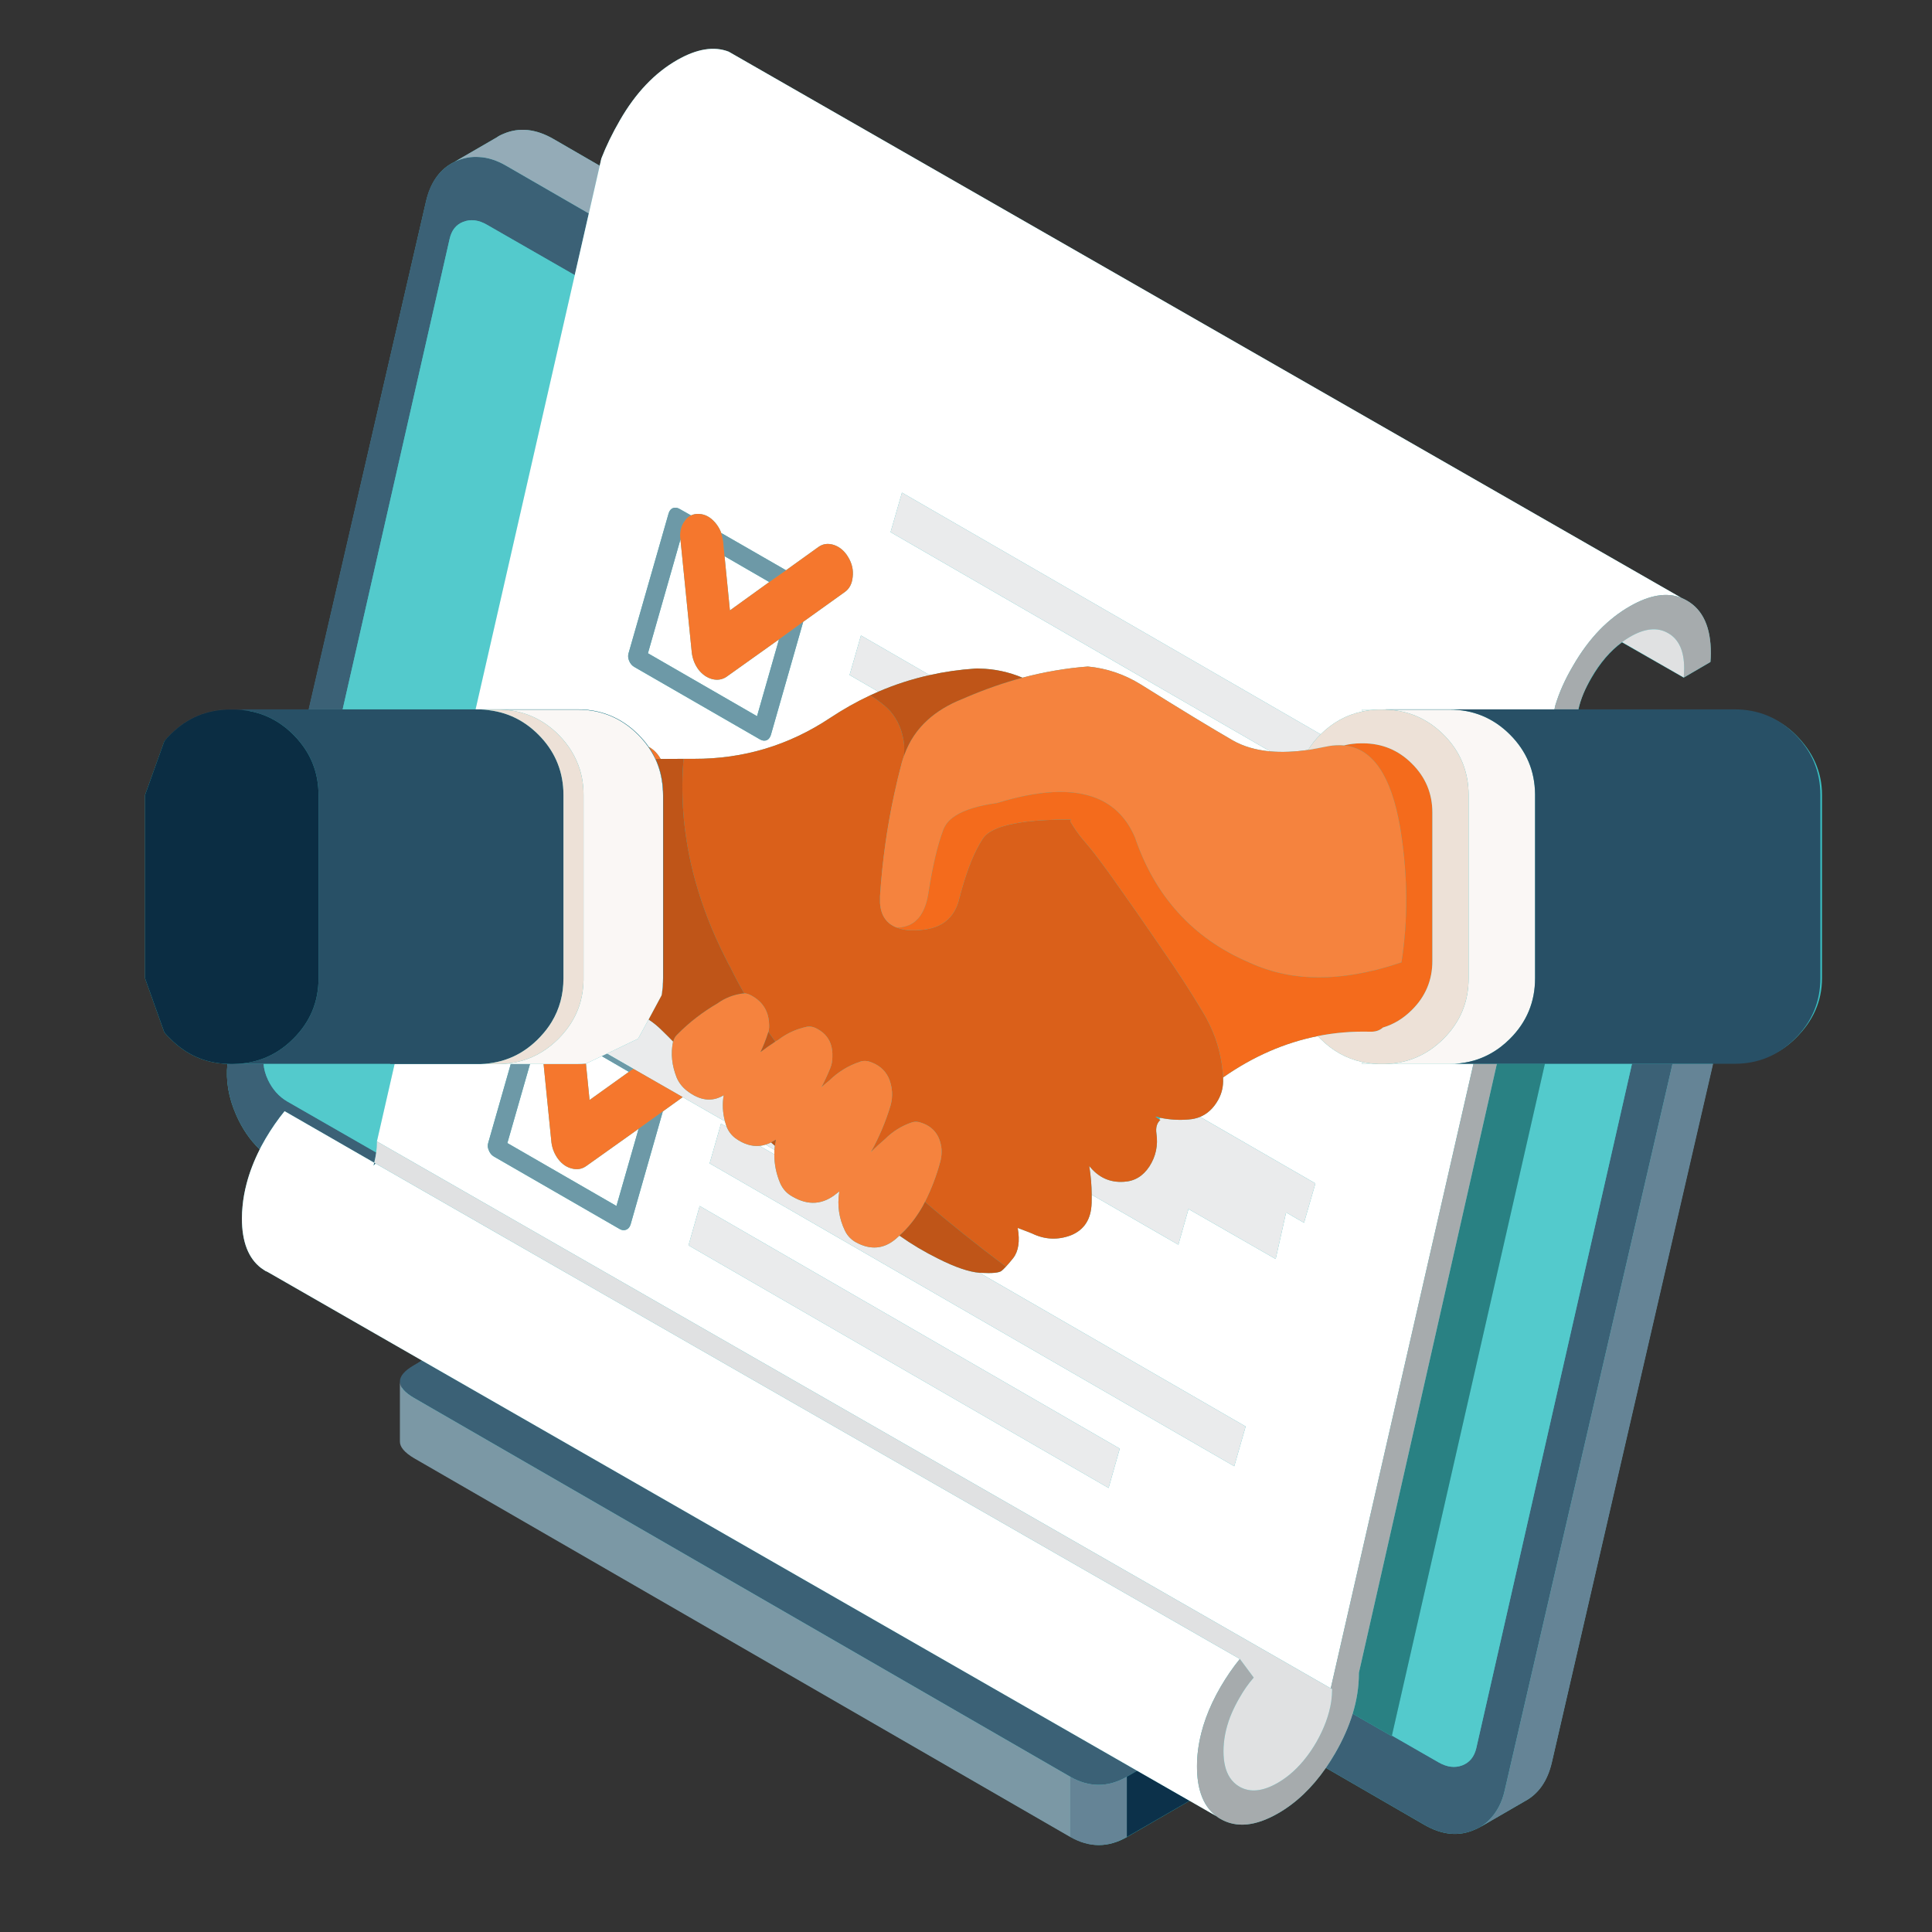
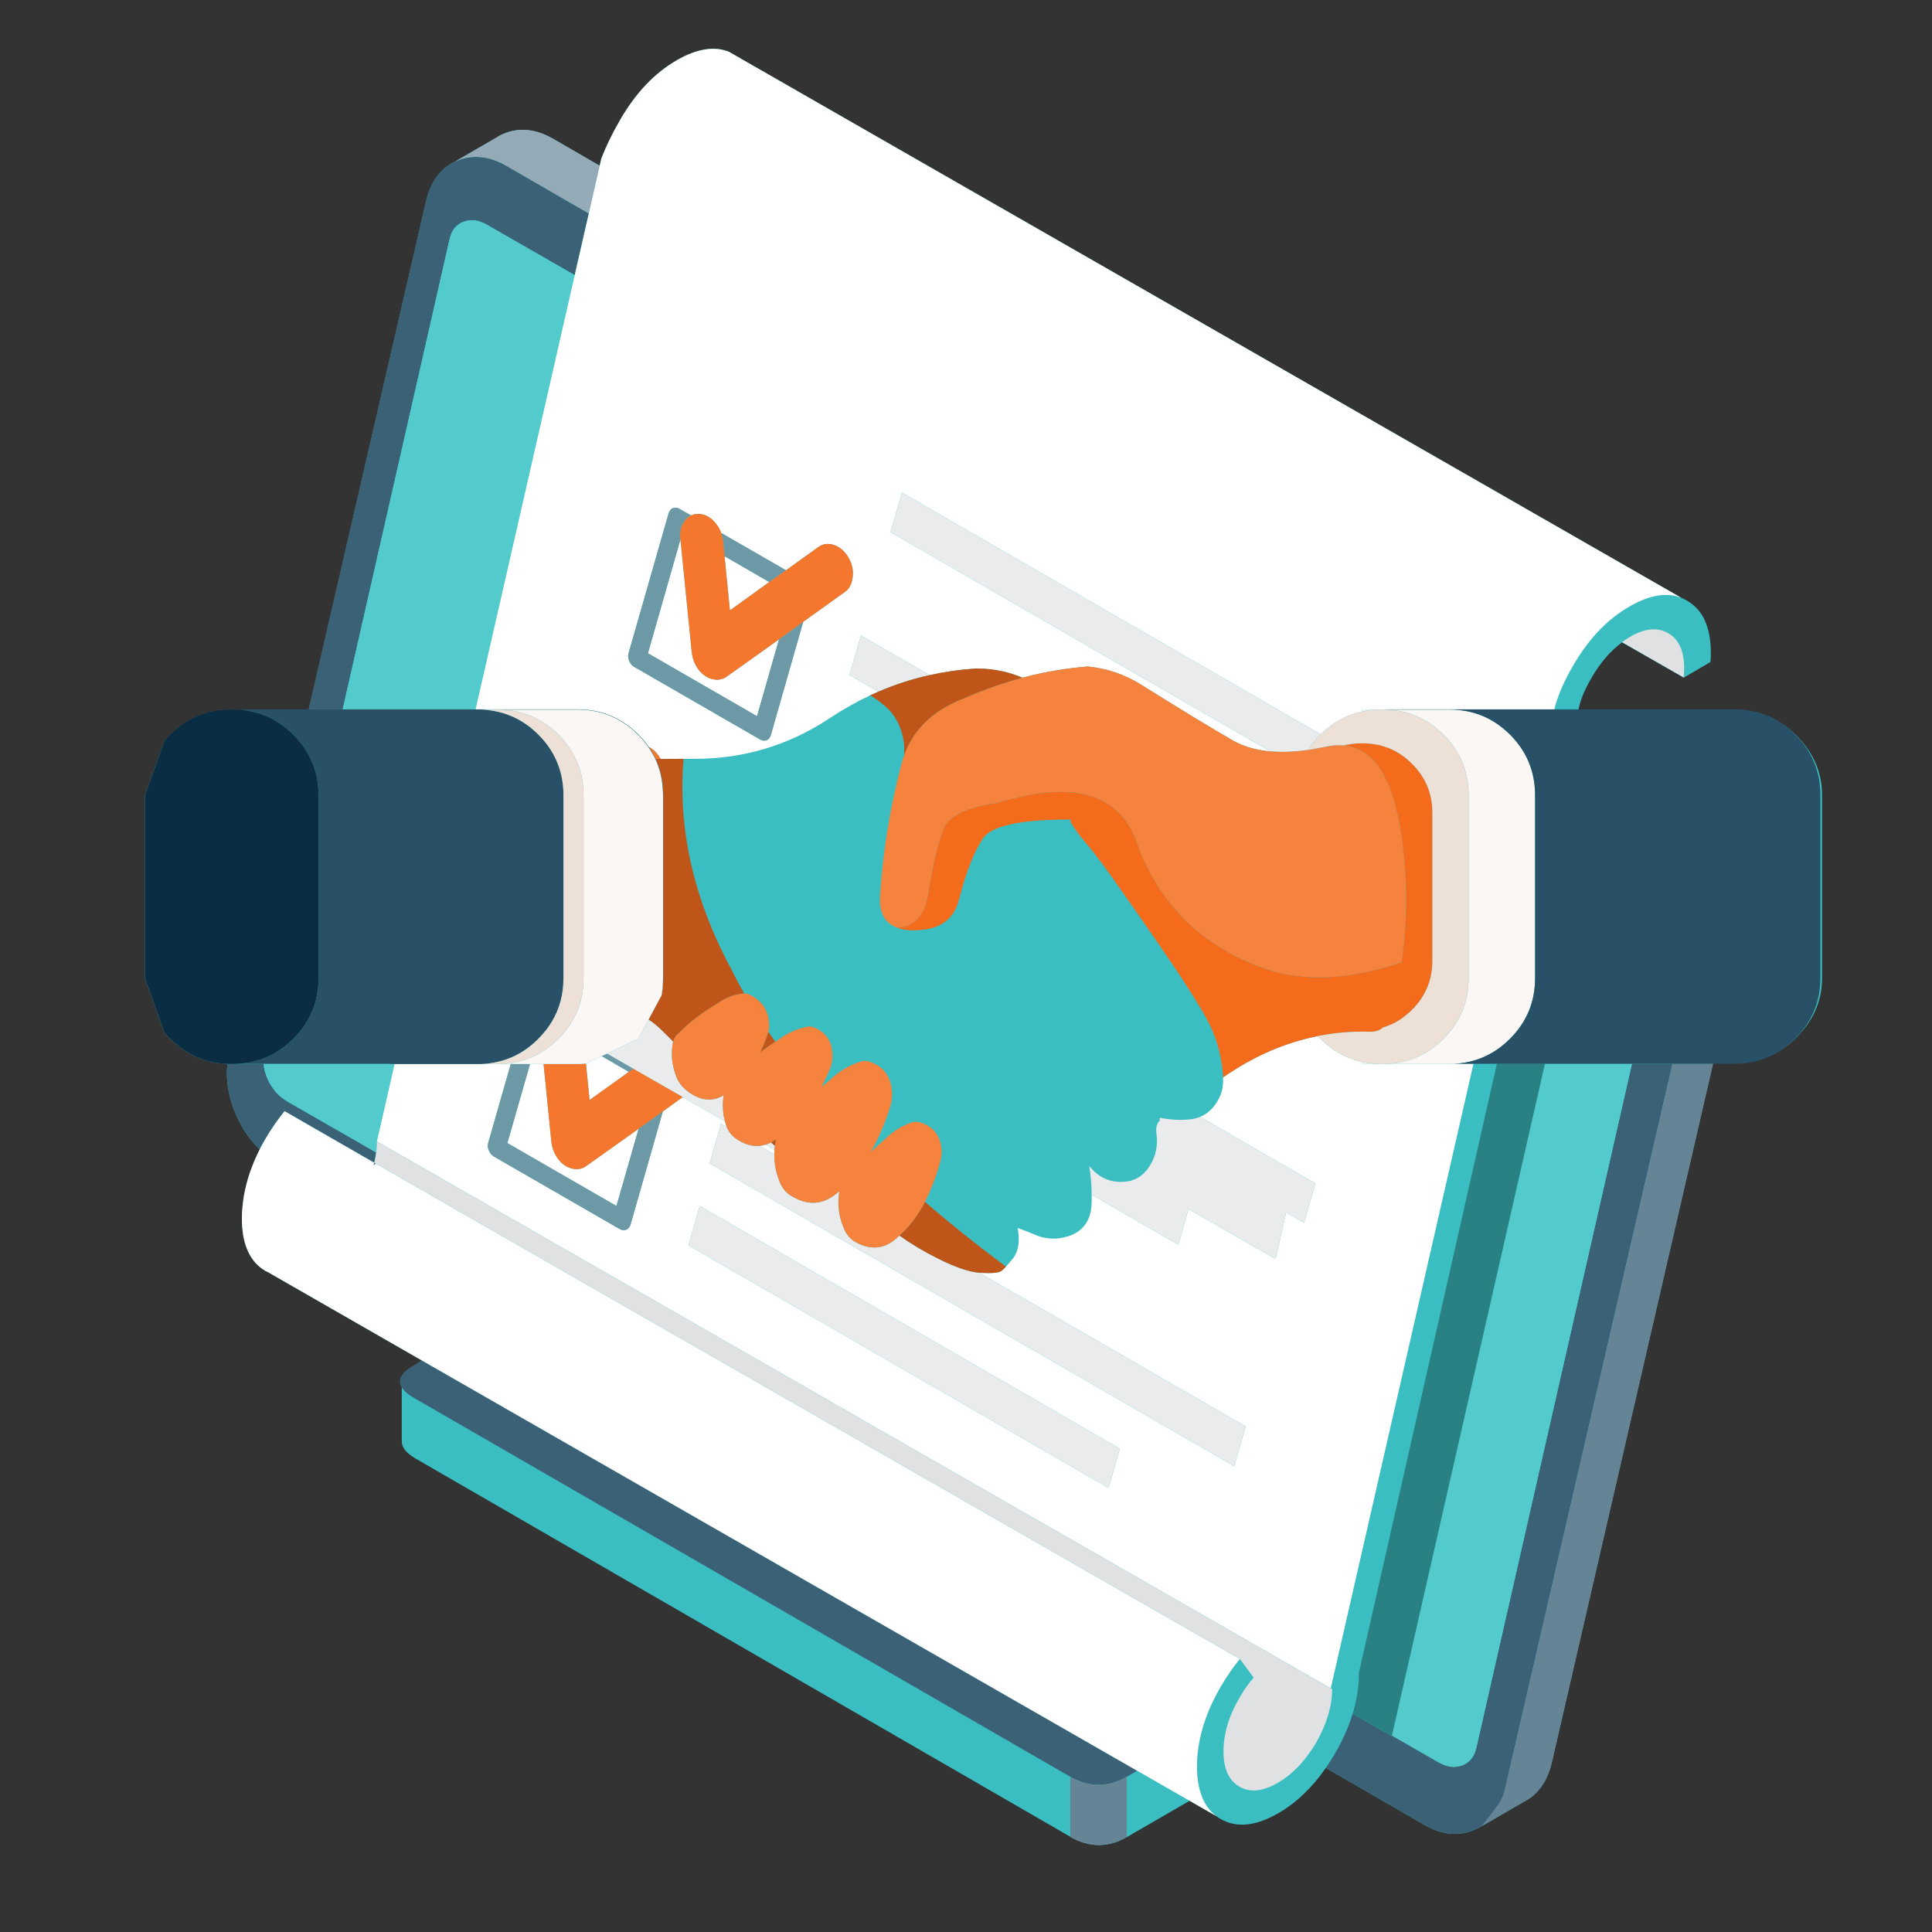
<svg xmlns="http://www.w3.org/2000/svg" width="500" zoomAndPan="magnify" viewBox="0 0 375 375" height="500" preserveAspectRatio="xMidYMid meet" version="1.0">
  <rect x="0" y="0" width="375" height="375" fill="#333333" stroke="none" />
  <defs>
    <clipPath id="4383a6c372">
      <path d="M 28.152 9.473 L 353.652 9.473 L 353.652 358.129 L 28.152 358.129 Z M 28.152 9.473 " clip-rule="nonzero" />
    </clipPath>
    <clipPath id="cd9ca2b929">
      <path d="M 207.379 206.367 L 332.758 206.367 L 332.758 358.129 L 207.379 358.129 Z M 207.379 206.367 " clip-rule="nonzero" />
    </clipPath>
    <clipPath id="37b6ba209e">
      <path d="M 32 137 L 353.652 137 L 353.652 207 L 32 207 Z M 32 137 " clip-rule="nonzero" />
    </clipPath>
    <clipPath id="67cd9bec2c">
      <path d="M 28.152 137 L 62 137 L 62 207 L 28.152 207 Z M 28.152 137 " clip-rule="nonzero" />
    </clipPath>
  </defs>
  <g clip-path="url(#4383a6c372)">
    <path fill="#3abec1" d="M 348.59 142.668 C 345.348 139.43 341.277 137.93 336.695 137.93 L 306.336 137.93 C 306.828 135.516 307.68 133.723 308.887 131.617 C 310.574 128.699 312.559 126.348 314.832 124.688 L 326.812 131.531 L 331.992 128.5 C 332.047 127.938 332.074 127.355 332.074 126.766 C 332.074 121.754 330.535 118.363 327.453 116.594 C 327.078 116.379 326.703 116.191 326.328 116.031 L 141.434 10.027 C 138.598 8.93 135.273 9.465 131.469 11.637 C 127.102 14.125 123.391 18.023 120.336 23.328 C 118.863 25.871 117.66 28.348 116.723 30.762 L 116.402 32.168 L 107.438 26.984 C 104.008 25.004 100.766 24.668 97.715 25.98 C 97.391 26.113 97.082 26.262 96.789 26.422 C 96.656 26.504 96.535 26.582 96.426 26.664 L 88.25 31.402 C 88.199 31.438 88.145 31.469 88.09 31.504 L 88.027 31.527 L 87.867 31.605 C 87.816 31.633 87.762 31.656 87.707 31.688 C 85.164 33.105 83.484 35.676 82.684 39.16 L 59.898 137.93 L 44.789 137.93 C 40.207 137.93 36.297 139.43 33.059 142.668 C 32.84 142.887 32.633 143.047 32.434 143.27 L 31.891 143.906 L 28.152 154.32 L 28.152 189.883 L 31.891 200.371 C 32.238 200.801 32.625 201.215 33.059 201.617 C 36.145 204.73 39.84 206.359 44.145 206.5 C 43.797 209.73 44.359 213.035 45.836 216.402 C 47.02 219.094 48.547 221.32 50.414 223.098 C 49.285 225.34 48.434 227.559 47.863 229.746 C 47.477 231.215 47.215 232.668 47.082 234.105 C 47 234.906 46.957 235.703 46.957 236.496 C 46.957 241.023 48.203 244.238 50.699 246.137 C 50.965 246.328 51.246 246.516 51.539 246.703 C 51.594 246.727 51.66 246.758 51.738 246.781 C 51.82 246.836 51.902 246.875 51.98 246.902 L 81.918 264.082 L 80.535 264.984 C 78.711 266.027 77.984 267.086 77.984 268.16 L 77.984 279.773 C 77.984 280.844 78.688 281.93 80.535 283.027 L 207.832 356.562 C 211.5 358.648 215.113 358.648 218.758 356.562 L 230.91 349.527 L 236.082 352.5 C 236.352 352.715 236.625 352.902 236.922 353.062 C 240 354.832 243.711 354.469 248.051 351.98 C 251.559 349.977 254.656 347.027 257.352 343.141 L 276.457 354.191 C 279.887 356.172 283.129 356.496 286.184 355.156 C 286.586 354.996 286.973 354.805 287.348 354.594 L 287.508 354.512 L 295.906 349.648 C 298.613 348.23 300.383 345.605 301.211 342.016 L 332.516 206.238 L 336.695 206.238 C 341.277 206.238 345.348 204.727 348.59 201.457 C 351.855 198.215 353.652 194.426 353.652 189.844 L 353.652 154.32 C 353.652 149.742 351.855 145.938 348.59 142.668 " fill-opacity="1" fill-rule="evenodd" />
  </g>
  <path fill="#3b6176" d="M 66.508 137.688 L 59.898 137.688 L 82.684 39.039 C 83.484 35.559 85.164 33.105 87.707 31.688 C 87.762 31.656 87.816 31.633 87.867 31.605 L 88.027 31.527 L 88.09 31.504 C 88.145 31.469 88.199 31.438 88.25 31.402 C 88.363 31.344 88.477 31.289 88.59 31.242 C 90.012 30.629 91.469 30.375 92.969 30.48 C 94.715 30.559 96.492 31.137 98.316 32.207 L 114.289 41.43 L 111.555 53.402 L 94.5 43.617 C 92.891 42.684 91.363 42.496 89.914 43.059 C 88.523 43.594 87.641 44.703 87.266 46.395 Z M 44.145 206.5 C 44.363 206.512 44.574 206.52 44.789 206.52 L 45.191 206.52 C 45.539 206.52 45.887 206.504 46.238 206.48 L 51.16 206.48 C 51.234 207.504 51.52 208.547 52.023 209.613 C 52.906 211.461 54.152 212.855 55.758 213.793 L 73.02 223.699 C 72.93 224.359 72.801 225.02 72.637 225.688 L 72.918 225.848 C 72.758 225.98 72.609 226.117 72.477 226.246 C 72.531 226.062 72.582 225.875 72.637 225.688 L 55.238 215.68 C 53.926 217.289 52.691 219.066 51.539 221.023 L 50.676 222.57 C 50.59 222.75 50.504 222.922 50.414 223.098 C 48.547 221.32 47.02 219.094 45.836 216.402 C 44.359 213.035 43.797 209.73 44.145 206.5 Z M 218.711 344.867 C 215.066 346.957 211.41 346.957 207.738 344.867 L 80.352 271.332 C 78.559 270.289 77.648 269.242 77.621 268.199 L 77.621 268.16 C 77.621 267.086 78.531 266.027 80.352 264.984 L 81.918 264.082 L 220.723 343.703 Z M 324.637 206.48 L 292.09 347.398 C 291.82 348.633 291.434 349.73 290.922 350.695 C 290.066 352.301 288.93 353.574 287.508 354.512 L 287.348 354.594 C 286.973 354.805 286.586 354.996 286.184 355.156 C 283.129 356.496 279.887 356.172 276.457 354.191 L 257.352 343.141 C 257.965 342.254 258.562 341.316 259.137 340.328 C 260.645 337.727 261.785 335.16 262.551 332.629 L 270.148 336.992 L 270.168 336.871 L 279.27 342.094 C 280.879 343.004 282.391 343.195 283.812 342.656 C 285.23 342.121 286.141 341.008 286.543 339.324 L 316.766 206.48 L 324.637 206.48 " fill-opacity="1" fill-rule="evenodd" />
-   <path fill="#7b98a5" d="M 207.738 344.867 L 207.738 356.562 L 80.352 283.027 C 78.504 281.93 77.594 280.844 77.621 279.773 L 77.621 268.199 C 77.648 269.242 78.559 270.289 80.352 271.332 L 207.738 344.867 " fill-opacity="1" fill-rule="evenodd" />
-   <path fill="#0c314a" d="M 218.711 356.562 L 218.711 344.867 L 220.723 343.703 L 230.887 349.527 L 218.711 356.562 " fill-opacity="1" fill-rule="evenodd" />
  <g clip-path="url(#cd9ca2b929)">
-     <path fill="#658496" d="M 207.738 356.562 L 207.738 344.867 C 211.41 346.957 215.066 346.957 218.711 344.867 L 218.711 356.562 C 215.066 358.648 211.41 358.648 207.738 356.562 Z M 287.508 354.512 C 288.93 353.574 290.066 352.301 290.922 350.695 C 291.434 349.73 291.82 348.633 292.09 347.398 L 324.637 206.48 L 332.516 206.48 L 301.211 342.137 C 300.383 345.723 298.613 348.23 295.906 349.648 L 287.508 354.512 " fill-opacity="1" fill-rule="evenodd" />
+     <path fill="#658496" d="M 207.738 356.562 L 207.738 344.867 C 211.41 346.957 215.066 346.957 218.711 344.867 L 218.711 356.562 C 215.066 358.648 211.41 358.648 207.738 356.562 Z M 287.508 354.512 C 291.434 349.73 291.82 348.633 292.09 347.398 L 324.637 206.48 L 332.516 206.48 L 301.211 342.137 C 300.383 345.723 298.613 348.23 295.906 349.648 L 287.508 354.512 " fill-opacity="1" fill-rule="evenodd" />
  </g>
  <path fill="#94abb7" d="M 116.402 32.168 L 114.289 41.43 L 98.316 32.207 C 96.492 31.137 94.715 30.559 92.969 30.48 C 91.469 30.375 90.012 30.629 88.59 31.242 C 88.477 31.289 88.363 31.344 88.25 31.402 L 96.426 26.664 C 96.535 26.582 96.656 26.504 96.789 26.422 C 97.082 26.262 97.391 26.113 97.715 25.98 C 100.766 24.668 104.008 25.004 107.438 26.984 L 116.402 32.168 " fill-opacity="1" fill-rule="evenodd" />
  <path fill="#53cacc" d="M 316.766 206.48 L 286.543 339.324 C 286.141 341.008 285.23 342.121 283.812 342.656 C 282.391 343.195 280.879 343.004 279.27 342.094 L 270.168 336.871 L 299.863 206.48 Z M 76.594 206.52 L 73.16 221.547 C 73.16 222.262 73.113 222.977 73.02 223.699 L 55.758 213.793 C 54.152 212.855 52.906 211.461 52.023 209.613 C 51.52 208.547 51.234 207.504 51.16 206.48 L 75.73 206.48 L 75.73 206.52 Z M 111.555 53.402 L 92.309 137.688 L 66.508 137.688 L 87.266 46.395 C 87.641 44.703 88.523 43.594 89.914 43.059 C 91.363 42.496 92.891 42.684 94.5 43.617 L 111.555 53.402 " fill-opacity="1" fill-rule="evenodd" />
  <path fill="#298183" d="M 299.863 206.48 L 270.168 336.871 L 270.148 336.992 L 262.551 332.629 C 263.355 330.004 263.758 327.41 263.758 324.859 C 263.758 324.805 263.758 324.75 263.758 324.695 L 290.543 206.48 L 299.863 206.48 " fill-opacity="1" fill-rule="evenodd" />
  <path fill="#ffffff" d="M 135.809 234.082 L 133.641 241.719 L 215.176 288.812 L 217.344 281.18 Z M 150.316 223.176 C 150.297 223.473 150.293 223.77 150.297 224.059 L 147.422 222.41 C 147.812 222.375 148.203 222.297 148.59 222.168 Z M 162.832 231.312 C 162.867 231.285 162.902 231.258 162.934 231.234 C 162.914 231.27 162.902 231.312 162.895 231.352 Z M 122.066 208.047 L 114.434 213.512 L 113.73 206.438 C 113.746 206.441 113.766 206.441 113.789 206.438 L 116.801 204.992 Z M 123.953 219.098 L 119.656 234.082 L 98.477 221.867 L 102.875 206.52 L 105.508 206.52 L 107.035 221.75 C 107.195 222.953 107.637 224.039 108.363 225.004 C 109.113 225.969 109.996 226.57 111.016 226.812 C 112.035 227.078 112.957 226.918 113.789 226.328 Z M 258.297 327.707 L 73.16 221.547 L 76.594 206.52 L 99.141 206.52 L 94.777 221.789 C 94.617 222.27 94.648 222.754 94.859 223.234 C 95.074 223.801 95.41 224.215 95.863 224.48 L 120.258 238.543 C 120.715 238.812 121.152 238.852 121.582 238.668 C 121.957 238.504 122.227 238.184 122.387 237.699 L 128.656 215.723 L 132.516 212.949 L 140.711 217.648 C 140.773 217.879 140.84 218.109 140.914 218.332 C 140.957 218.469 141.004 218.605 141.055 218.734 L 139.949 218.094 L 137.738 225.809 L 239.566 284.594 L 241.777 276.879 L 190.098 247.043 C 190.219 247.051 190.34 247.059 190.461 247.062 C 192.551 247.172 193.848 247.051 194.359 246.703 C 194.574 246.539 194.867 246.262 195.242 245.859 C 195.645 245.43 196.113 244.879 196.648 244.211 C 197.695 242.871 197.988 240.914 197.535 238.344 C 199.328 239.016 200.266 239.375 200.348 239.43 C 202.781 240.605 205.277 240.73 207.82 239.789 C 210.445 238.746 211.801 236.641 211.883 233.48 C 211.898 232.949 211.906 232.418 211.898 231.895 L 228.719 241.598 L 230.688 234.668 L 247.605 244.371 L 249.633 235.328 L 253.109 237.34 L 255.32 229.703 L 232.938 216.785 C 234.375 216.191 235.539 215.098 236.434 213.512 C 237.156 212.227 237.477 210.832 237.398 209.332 C 237.398 209.266 237.398 209.199 237.398 209.133 C 243.211 205.062 249.348 202.379 255.801 201.098 C 255.938 201.258 256.098 201.43 256.285 201.617 C 258.613 203.945 261.293 205.445 264.324 206.117 L 264.324 206.52 L 281.32 206.52 C 281.668 206.52 282.016 206.504 282.367 206.48 L 286 206.48 Z M 149.312 112.973 L 141.676 118.48 L 140.633 107.953 Z M 132.074 104.695 L 134.281 126.719 C 134.441 127.949 134.887 129.047 135.609 130.012 C 136.359 130.949 137.242 131.551 138.262 131.82 C 139.277 132.062 140.188 131.914 140.992 131.379 L 151.203 124.105 L 146.941 139.016 L 125.762 126.797 Z M 155.902 120.691 L 163.98 114.906 C 164.863 114.285 165.371 113.324 165.504 112.012 C 165.668 110.672 165.387 109.398 164.664 108.191 C 163.965 106.988 163.039 106.184 161.887 105.781 C 160.734 105.41 159.719 105.539 158.836 106.184 L 152.566 110.688 L 139.988 103.453 C 139.934 103.297 139.871 103.141 139.809 102.988 C 139.547 102.422 139.207 101.891 138.781 101.402 C 137.871 100.359 136.84 99.809 135.688 99.754 C 135.234 99.734 134.82 99.785 134.441 99.914 C 134.332 99.945 134.227 99.988 134.121 100.039 L 131.914 98.793 C 131.453 98.52 131.016 98.469 130.586 98.633 C 130.211 98.793 129.941 99.125 129.781 99.637 L 122.027 126.719 C 121.895 127.129 121.887 127.539 122.004 127.941 C 122.031 128.047 122.062 128.145 122.105 128.242 C 122.32 128.781 122.656 129.184 123.109 129.449 L 147.504 143.512 C 147.957 143.781 148.402 143.836 148.828 143.672 C 148.93 143.621 149.023 143.562 149.109 143.492 C 149.34 143.289 149.516 143.004 149.633 142.629 Z M 72.918 225.848 L 240.652 322.004 C 239.34 323.613 238.094 325.418 236.914 327.43 C 236.332 328.438 235.801 329.441 235.328 330.441 C 234.379 332.457 233.652 334.453 233.156 336.43 C 233.152 336.465 233.145 336.5 233.137 336.531 C 232.602 338.656 232.336 340.766 232.336 342.859 C 232.336 344.926 232.594 346.719 233.117 348.242 C 233.73 350.051 234.719 351.469 236.07 352.5 L 230.887 349.527 L 220.723 343.703 L 81.918 264.082 L 51.98 246.902 C 51.902 246.875 51.82 246.836 51.738 246.781 C 51.66 246.758 51.594 246.727 51.539 246.703 C 51.246 246.516 50.965 246.328 50.699 246.137 C 48.203 244.238 46.957 241.023 46.957 236.496 C 46.957 235.703 47 234.906 47.082 234.105 C 47.215 232.668 47.477 231.215 47.863 229.746 C 48.434 227.559 49.285 225.34 50.414 223.098 C 50.504 222.922 50.59 222.75 50.676 222.57 L 51.539 221.023 C 52.691 219.066 53.926 217.289 55.238 215.68 L 72.637 225.688 C 72.582 225.875 72.531 226.062 72.477 226.246 C 72.609 226.117 72.758 225.98 72.918 225.848 Z M 114.289 41.43 L 116.402 32.168 L 116.723 30.762 C 117.66 28.348 118.863 25.871 120.336 23.328 C 123.391 18.023 127.102 14.125 131.469 11.637 C 135.273 9.465 138.598 8.93 141.434 10.027 L 326.328 116.027 C 323.516 114.93 320.191 115.48 316.363 117.676 C 314.297 118.855 312.371 120.355 310.574 122.176 C 308.621 124.184 306.852 126.57 305.27 129.328 C 303.77 131.871 302.645 134.395 301.895 136.883 L 301.715 137.688 L 269.383 137.688 C 269.039 137.688 268.688 137.699 268.34 137.727 L 264.324 137.727 L 264.324 138.129 C 261.316 138.766 258.66 140.234 256.344 142.531 L 175.07 95.617 L 172.859 103.289 L 246.559 145.844 C 243.758 145.59 241.336 144.883 239.285 143.715 C 234.973 141.223 229.027 137.609 221.445 132.863 C 218.254 130.883 214.824 129.719 211.156 129.371 C 206.926 129.691 202.688 130.414 198.457 131.539 C 195.777 130.414 193.008 129.824 190.141 129.773 C 189.844 129.742 189.551 129.742 189.254 129.773 C 186.246 129.973 183.305 130.395 180.438 131.039 L 167.113 123.344 L 164.902 131.016 L 170.492 134.254 C 169.965 134.477 169.445 134.711 168.922 134.957 C 166.242 136.215 163.629 137.688 161.086 139.375 C 153.102 144.676 144.312 147.316 134.727 147.289 C 134.055 147.289 133.371 147.289 132.676 147.289 C 131.188 147.289 129.707 147.297 128.234 147.312 C 127.629 146.242 126.855 145.457 125.902 144.961 C 125.316 144.117 124.637 143.316 123.875 142.551 C 120.605 139.305 116.68 137.688 112.098 137.688 L 92.309 137.688 L 111.555 53.402 L 114.289 41.43 " fill-opacity="1" fill-rule="evenodd" />
-   <path fill="#a6abad" d="M 258.297 327.707 L 286 206.48 L 290.543 206.48 L 263.758 324.695 C 263.758 324.75 263.758 324.805 263.758 324.859 C 263.758 327.41 263.355 330.004 262.551 332.629 C 261.785 335.16 260.645 337.727 259.137 340.328 C 258.562 341.316 257.965 342.254 257.352 343.141 C 254.656 347.027 251.555 349.977 248.047 351.98 C 243.707 354.469 239.996 354.832 236.914 353.062 C 236.621 352.902 236.336 352.715 236.07 352.5 C 234.719 351.469 233.73 350.051 233.117 348.242 C 232.594 346.719 232.336 344.926 232.336 342.859 C 232.336 340.766 232.602 338.656 233.137 336.531 C 233.145 336.5 233.152 336.465 233.156 336.43 C 233.652 334.453 234.379 332.457 235.328 330.441 C 235.801 329.441 236.332 328.438 236.914 327.43 C 238.094 325.418 239.34 323.613 240.652 322.004 L 243.344 325.621 C 242.328 326.773 241.402 328.086 240.574 329.559 C 239.984 330.578 239.473 331.59 239.043 332.594 C 238.949 332.82 238.855 333.047 238.766 333.273 C 237.906 335.539 237.477 337.754 237.477 339.926 C 237.477 342.051 237.887 343.746 238.703 345.008 C 239.184 345.754 239.809 346.348 240.574 346.793 C 242.637 347.977 245.129 347.723 248.047 346.031 C 250.113 344.828 251.969 343.148 253.609 340.992 C 254.27 340.137 254.891 339.207 255.48 338.195 C 257.031 335.484 258.004 332.832 258.395 330.242 C 258.508 329.43 258.566 328.629 258.574 327.832 Z M 326.812 131.5 C 326.859 130.91 326.891 130.305 326.891 129.691 C 326.891 126.34 325.855 124.078 323.797 122.902 C 321.73 121.695 319.254 121.938 316.363 123.621 C 315.824 123.945 315.316 124.277 314.832 124.629 C 312.559 126.289 310.574 128.578 308.887 131.5 C 307.68 133.598 306.828 135.66 306.336 137.688 L 301.715 137.688 L 301.895 136.883 C 302.645 134.395 303.77 131.871 305.27 129.328 C 306.852 126.57 308.621 124.184 310.574 122.176 C 312.371 120.355 314.297 118.855 316.363 117.676 C 320.191 115.48 323.516 114.93 326.328 116.027 C 326.703 116.188 327.078 116.379 327.453 116.59 C 330.535 118.359 332.074 121.75 332.074 126.758 C 332.074 127.344 332.047 127.922 331.992 128.484 L 326.812 131.5 " fill-opacity="1" fill-rule="evenodd" />
  <path fill="#e0e1e2" d="M 240.652 322.004 L 72.918 225.848 L 72.637 225.688 C 72.801 225.02 72.93 224.359 73.02 223.699 C 73.113 222.977 73.16 222.262 73.16 221.547 L 258.297 327.707 L 258.574 327.832 C 258.566 328.629 258.508 329.43 258.395 330.242 C 258.004 332.832 257.031 335.484 255.48 338.195 C 254.891 339.207 254.27 340.137 253.609 340.992 C 251.969 343.148 250.113 344.828 248.047 346.031 C 245.129 347.723 242.637 347.977 240.574 346.793 C 239.809 346.348 239.184 345.754 238.703 345.008 C 237.887 343.746 237.477 342.051 237.477 339.926 C 237.477 337.754 237.906 335.539 238.766 333.273 C 238.855 333.047 238.949 332.82 239.043 332.594 C 239.473 331.59 239.984 330.578 240.574 329.559 C 241.402 328.086 242.328 326.773 243.344 325.621 Z M 314.832 124.629 C 315.316 124.277 315.824 123.945 316.363 123.621 C 319.254 121.938 321.73 121.695 323.797 122.902 C 325.855 124.078 326.891 126.34 326.891 129.691 C 326.891 130.305 326.859 130.91 326.812 131.5 L 314.832 124.629 " fill-opacity="1" fill-rule="evenodd" />
  <path fill="#eaebec" d="M 135.809 234.082 L 217.344 281.18 L 215.176 288.812 L 133.641 241.719 Z M 149.672 221.75 C 149.914 221.961 150.156 222.176 150.398 222.395 C 150.367 222.648 150.34 222.914 150.316 223.176 L 148.59 222.168 C 148.953 222.066 149.316 221.926 149.672 221.75 Z M 141.055 218.734 C 141.422 219.625 141.992 220.363 142.762 220.945 C 144.324 222.059 145.875 222.547 147.422 222.41 L 150.297 224.059 C 150.289 225.984 150.672 227.855 151.441 229.664 C 151.949 230.816 152.754 231.688 153.852 232.273 C 156.906 234.047 159.758 233.828 162.414 231.633 C 162.562 231.523 162.703 231.418 162.832 231.312 L 162.895 231.352 L 162.895 231.395 C 162.492 233.992 162.855 236.469 163.98 238.828 C 164.461 239.844 165.195 240.621 166.188 241.156 C 168.973 242.656 171.52 242.441 173.824 240.512 C 174.066 240.301 174.32 240.074 174.586 239.832 C 176.922 241.492 179.438 242.992 182.145 244.328 C 185.422 245.973 188.074 246.875 190.098 247.043 L 241.777 276.879 L 239.566 284.594 L 137.738 225.809 L 139.949 218.094 Z M 224.941 217.207 C 225.047 217.129 225.156 217.047 225.262 216.969 C 227.059 217.34 228.879 217.449 230.727 217.289 C 231.523 217.23 232.258 217.062 232.938 216.785 L 255.32 229.703 L 253.109 237.34 L 249.633 235.328 L 247.605 244.371 L 230.688 234.668 L 228.719 241.598 L 211.898 231.895 C 211.883 230.062 211.727 228.234 211.438 226.41 L 211.438 226.328 C 213.207 228.551 215.441 229.57 218.148 229.383 C 220.215 229.277 221.859 228.285 223.094 226.41 C 224.352 224.457 224.805 222.312 224.457 219.98 C 224.297 218.855 224.551 217.984 225.223 217.371 C 225.113 217.316 225.02 217.262 224.941 217.207 Z M 132.516 212.949 L 122.91 207.445 L 117.809 204.512 L 123.836 201.617 C 123.859 201.617 123.875 201.605 123.875 201.578 L 125.887 197.883 C 126.797 198.469 127.664 199.18 128.496 200.012 C 129.242 200.73 129.969 201.457 130.668 202.18 C 130.637 202.18 130.625 202.207 130.625 202.262 C 130.172 204.512 130.41 206.812 131.348 209.172 C 131.777 210.164 132.434 211.008 133.32 211.703 C 135.809 213.633 138.168 213.938 140.391 212.625 C 140.418 212.602 140.441 212.574 140.473 212.547 C 140.184 214.25 140.266 215.949 140.711 217.648 Z M 170.492 134.254 L 164.902 131.016 L 167.113 123.344 L 180.438 131.039 C 177.02 131.797 173.707 132.867 170.492 134.254 Z M 256.344 142.531 C 256.324 142.551 256.301 142.57 256.285 142.59 C 255.348 143.5 254.555 144.492 253.914 145.562 C 251.227 145.941 248.777 146.035 246.559 145.844 L 172.859 103.289 L 175.07 95.617 L 256.344 142.531 " fill-opacity="1" fill-rule="evenodd" />
  <path fill="#6d99a7" d="M 117.809 204.512 L 122.91 207.445 L 122.066 208.047 L 116.801 204.992 Z M 102.875 206.52 L 98.477 221.867 L 119.656 234.082 L 123.953 219.098 L 128.656 215.723 L 122.387 237.699 C 122.227 238.184 121.957 238.504 121.582 238.668 C 121.152 238.852 120.715 238.812 120.258 238.543 L 95.863 224.48 C 95.41 224.215 95.074 223.801 94.859 223.234 C 94.648 222.754 94.617 222.27 94.777 221.789 L 99.141 206.52 Z M 139.988 103.453 L 152.566 110.688 L 149.312 112.973 L 140.633 107.953 L 140.352 104.977 C 140.242 104.418 140.121 103.906 139.988 103.453 Z M 134.121 100.039 C 133.664 100.223 133.277 100.559 132.953 101.043 C 132.234 101.953 131.926 103.074 132.031 104.418 L 132.074 104.695 L 125.762 126.797 L 146.941 139.016 L 151.203 124.105 L 155.902 120.691 L 149.633 142.629 C 149.516 143.004 149.34 143.289 149.109 143.492 C 149.023 143.562 148.93 143.621 148.828 143.672 C 148.402 143.836 147.957 143.781 147.504 143.512 L 123.109 129.449 C 122.656 129.184 122.32 128.781 122.105 128.242 C 122.062 128.145 122.031 128.047 122.004 127.941 C 121.887 127.539 121.895 127.129 122.027 126.719 L 129.781 99.637 C 129.941 99.125 130.211 98.793 130.586 98.633 C 131.016 98.469 131.453 98.52 131.914 98.793 L 134.121 100.039 " fill-opacity="1" fill-rule="evenodd" />
  <path fill="#f5772d" d="M 125.902 144.961 C 126.855 145.457 127.629 146.242 128.234 147.312 C 127.906 147.316 127.582 147.328 127.25 147.332 C 126.871 146.512 126.422 145.719 125.902 144.961 Z M 113.73 206.438 L 114.434 213.512 L 122.066 208.047 L 122.91 207.445 L 132.516 212.949 L 128.656 215.723 L 123.953 219.098 L 113.789 226.328 C 112.957 226.918 112.035 227.078 111.016 226.812 C 109.996 226.57 109.113 225.969 108.363 225.004 C 107.637 224.039 107.195 222.953 107.035 221.75 L 105.508 206.52 L 112.059 206.52 C 112.625 206.52 113.184 206.492 113.73 206.438 Z M 140.633 107.953 L 141.676 118.48 L 149.312 112.973 L 152.566 110.688 L 158.836 106.184 C 159.719 105.539 160.734 105.41 161.887 105.781 C 163.039 106.184 163.965 106.988 164.664 108.191 C 165.387 109.398 165.668 110.672 165.504 112.012 C 165.371 113.324 164.863 114.285 163.98 114.906 L 155.902 120.691 L 151.203 124.105 L 140.992 131.379 C 140.188 131.914 139.277 132.062 138.262 131.82 C 137.242 131.551 136.359 130.949 135.609 130.012 C 134.887 129.047 134.441 127.949 134.281 126.719 L 132.074 104.695 L 132.031 104.418 C 131.926 103.074 132.234 101.953 132.953 101.043 C 133.277 100.559 133.664 100.223 134.121 100.039 C 134.227 99.988 134.332 99.945 134.441 99.914 C 134.82 99.785 135.234 99.734 135.688 99.754 C 136.84 99.809 137.871 100.359 138.781 101.402 C 139.207 101.891 139.547 102.422 139.809 102.988 C 139.871 103.141 139.934 103.297 139.988 103.453 C 140.121 103.906 140.242 104.418 140.352 104.977 L 140.633 107.953 " fill-opacity="1" fill-rule="evenodd" />
-   <path fill="#da601a" d="M 174.066 180.039 C 175.324 180.551 176.957 180.695 178.969 180.48 C 182.801 180.133 185.184 178.203 186.121 174.695 C 187.32 169.984 188.668 166.344 190.16 163.766 C 190.363 163.414 190.57 163.078 190.785 162.758 C 191.793 161.242 194.312 160.191 198.336 159.609 C 200.91 159.234 204.094 159.051 207.898 159.066 C 207.848 159.172 207.793 159.277 207.738 159.387 L 207.738 159.426 C 208.465 160.684 209.293 161.879 210.234 163 C 210.477 163.27 210.715 163.551 210.953 163.844 C 211.41 164.383 211.883 164.957 212.363 165.57 C 213.246 166.723 214.18 167.969 215.156 169.312 C 215.77 170.172 216.41 171.07 217.062 172 C 219.316 175.164 221.977 178.996 225.062 183.496 C 225.234 183.738 225.398 183.988 225.562 184.238 C 228.469 188.414 231.074 192.426 233.379 196.273 C 234.398 197.961 235.227 199.676 235.871 201.418 C 236.461 203.078 236.891 204.789 237.156 206.559 C 237.184 206.773 237.211 206.988 237.234 207.203 C 237.293 207.656 237.344 208.141 237.398 208.648 C 237.398 208.809 237.398 208.969 237.398 209.133 C 237.398 209.199 237.398 209.266 237.398 209.332 C 237.477 210.832 237.156 212.227 236.434 213.512 C 235.539 215.098 234.375 216.191 232.938 216.785 C 232.258 217.062 231.523 217.23 230.727 217.289 C 228.879 217.449 227.059 217.34 225.262 216.969 C 224.941 216.887 224.605 216.805 224.258 216.727 L 224.941 217.207 C 225.02 217.262 225.113 217.316 225.223 217.371 C 224.551 217.984 224.297 218.855 224.457 219.98 C 224.805 222.312 224.352 224.457 223.094 226.41 C 221.859 228.285 220.215 229.277 218.148 229.383 C 215.441 229.57 213.207 228.551 211.438 226.328 L 211.438 226.41 C 211.727 228.234 211.883 230.062 211.898 231.895 C 211.906 232.418 211.898 232.949 211.883 233.48 C 211.801 236.641 210.445 238.746 207.82 239.789 C 205.277 240.73 202.781 240.605 200.348 239.43 C 200.266 239.375 199.328 239.016 197.535 238.344 C 197.988 240.914 197.695 242.871 196.648 244.211 C 196.113 244.879 195.645 245.43 195.242 245.859 C 189.617 241.652 184.379 237.461 179.531 233.281 C 180.816 230.738 181.82 228.086 182.547 225.324 C 182.73 224.602 182.801 223.824 182.746 222.996 C 182.453 220.289 181.059 218.574 178.566 217.852 C 178.031 217.691 177.508 217.691 177 217.852 C 175.016 218.523 173.273 219.605 171.773 221.105 C 170.836 221.91 169.926 222.742 169.043 223.598 C 170.652 220.703 171.922 217.691 172.859 214.559 C 173.102 213.699 173.195 212.816 173.141 211.906 C 173.055 210.82 172.812 209.875 172.418 209.07 C 171.691 207.602 170.441 206.59 168.684 206.039 C 168.152 205.895 167.637 205.887 167.133 206.02 C 167.07 206.039 167.008 206.059 166.953 206.078 C 164.676 206.828 162.68 208.047 160.965 209.734 C 160.43 210.164 159.918 210.594 159.438 211.02 C 160.055 209.844 160.617 208.637 161.125 207.402 C 161.422 206.707 161.566 205.957 161.566 205.152 C 161.605 204.203 161.492 203.352 161.227 202.602 C 160.734 201.223 159.723 200.184 158.191 199.488 C 157.684 199.273 157.16 199.207 156.625 199.289 C 156.352 199.344 156.082 199.41 155.824 199.488 C 154.074 199.953 152.48 200.746 151.039 201.859 C 150.852 201.965 150.664 202.074 150.477 202.18 C 150.02 201.535 149.578 200.906 149.152 200.293 C 149.285 199.781 149.324 199.219 149.27 198.602 C 149.195 197.164 148.758 195.953 147.965 194.969 C 147.758 194.703 147.523 194.453 147.262 194.223 C 146.805 193.809 146.27 193.449 145.652 193.137 C 145.254 192.926 144.852 192.816 144.449 192.816 C 143.484 191.156 142.598 189.496 141.797 187.836 C 141.5 187.324 141.234 186.816 140.992 186.309 C 140.277 184.902 139.598 183.496 138.965 182.086 C 136.824 177.273 135.211 172.457 134.121 167.645 C 133.727 165.906 133.406 164.172 133.156 162.438 C 132.984 161.289 132.844 160.137 132.734 158.984 C 132.602 157.535 132.512 156.09 132.473 154.645 C 132.402 152.191 132.469 149.738 132.676 147.289 C 133.371 147.289 134.055 147.289 134.727 147.289 C 144.312 147.316 153.102 144.676 161.086 139.375 C 163.629 137.688 166.242 136.215 168.922 134.957 C 170.609 136.027 171.883 137.031 172.738 137.969 C 174.238 139.656 175.148 141.773 175.473 144.316 C 175.52 144.711 175.527 145.41 175.492 146.406 C 175.48 146.5 175.477 146.594 175.473 146.688 C 175.312 147.117 175.164 147.57 175.031 148.055 C 174.488 150.09 174 152.129 173.562 154.184 C 172.152 160.68 171.238 167.277 170.812 173.973 C 170.812 174.43 170.812 174.855 170.812 175.258 C 170.973 177.695 172.059 179.289 174.066 180.039 " fill-opacity="1" fill-rule="evenodd" />
  <path fill="#f5833e" d="M 162.895 231.352 C 162.902 231.312 162.914 231.27 162.934 231.234 C 162.902 231.258 162.867 231.285 162.832 231.312 C 162.703 231.418 162.562 231.523 162.414 231.633 C 159.758 233.828 156.906 234.047 153.852 232.273 C 152.754 231.688 151.949 230.816 151.441 229.664 C 150.672 227.855 150.289 225.984 150.297 224.059 C 150.293 223.77 150.297 223.473 150.316 223.176 C 150.34 222.914 150.367 222.648 150.398 222.395 C 150.449 222.016 150.516 221.641 150.598 221.266 L 150.598 221.227 C 150.543 221.254 150.488 221.277 150.434 221.305 C 150.168 221.465 149.914 221.613 149.672 221.75 C 149.316 221.926 148.953 222.066 148.59 222.168 C 148.203 222.297 147.812 222.375 147.422 222.41 C 145.875 222.547 144.324 222.059 142.762 220.945 C 141.992 220.363 141.422 219.625 141.055 218.734 C 141.004 218.605 140.957 218.469 140.914 218.332 C 140.84 218.109 140.773 217.879 140.711 217.648 C 140.266 215.949 140.184 214.25 140.473 212.547 C 140.441 212.574 140.418 212.602 140.391 212.625 C 138.168 213.938 135.809 213.633 133.32 211.703 C 132.434 211.008 131.777 210.164 131.348 209.172 C 130.41 206.812 130.172 204.512 130.625 202.262 C 130.625 202.207 130.637 202.18 130.668 202.18 C 130.773 201.672 131 201.242 131.348 200.895 C 131.402 200.84 131.457 200.781 131.512 200.73 C 133.801 198.414 136.391 196.418 139.266 194.746 C 140.711 193.699 142.359 193.059 144.207 192.816 C 144.289 192.816 144.371 192.816 144.449 192.816 C 144.852 192.816 145.254 192.926 145.652 193.137 C 146.27 193.449 146.805 193.809 147.262 194.223 C 147.523 194.453 147.758 194.703 147.965 194.969 C 148.758 195.953 149.195 197.164 149.27 198.602 C 149.324 199.219 149.285 199.781 149.152 200.293 C 149.098 200.398 149.059 200.52 149.027 200.652 C 148.629 201.883 148.16 203.062 147.621 204.188 C 148.531 203.492 149.484 202.824 150.477 202.18 C 150.664 202.074 150.852 201.965 151.039 201.859 C 152.48 200.746 154.074 199.953 155.824 199.488 C 156.082 199.41 156.352 199.344 156.625 199.289 C 157.16 199.207 157.684 199.273 158.191 199.488 C 159.723 200.184 160.734 201.223 161.227 202.602 C 161.492 203.352 161.605 204.203 161.566 205.152 C 161.566 205.957 161.422 206.707 161.125 207.402 C 160.617 208.637 160.055 209.844 159.438 211.02 C 159.918 210.594 160.43 210.164 160.965 209.734 C 162.68 208.047 164.676 206.828 166.953 206.078 C 167.008 206.059 167.07 206.039 167.133 206.02 C 167.637 205.887 168.152 205.895 168.684 206.039 C 170.441 206.59 171.691 207.602 172.418 209.07 C 172.812 209.875 173.055 210.82 173.141 211.906 C 173.195 212.816 173.102 213.699 172.859 214.559 C 171.922 217.691 170.652 220.703 169.043 223.598 C 169.926 222.742 170.836 221.91 171.773 221.105 C 173.273 219.605 175.016 218.523 177 217.852 C 177.508 217.691 178.031 217.691 178.566 217.852 C 181.059 218.574 182.453 220.289 182.746 222.996 C 182.801 223.824 182.73 224.602 182.547 225.324 C 181.82 228.086 180.816 230.738 179.531 233.281 C 179.398 233.52 179.273 233.762 179.168 234.004 C 178.199 235.758 177.047 237.336 175.715 238.746 C 175.352 239.117 174.973 239.48 174.586 239.832 C 174.32 240.074 174.066 240.301 173.824 240.512 C 171.52 242.441 168.973 242.656 166.188 241.156 C 165.195 240.621 164.461 239.844 163.98 238.828 C 162.855 236.469 162.492 233.992 162.895 231.395 Z M 253.914 145.562 C 255.012 145.375 256.164 145.16 257.367 144.918 C 258.273 144.723 259.145 144.629 259.98 144.641 C 260.277 144.637 260.574 144.648 260.867 144.676 C 263.684 144.945 266.004 146.441 267.84 149.18 C 269.586 151.781 270.883 155.516 271.734 160.371 C 271.797 160.73 271.859 161.102 271.918 161.477 C 273.258 170.207 273.297 178.648 272.035 186.789 C 270.387 187.348 268.773 187.832 267.195 188.238 C 266.422 188.426 265.656 188.602 264.902 188.758 C 259.934 189.781 255.305 189.984 251.02 189.363 C 248.637 189.008 246.363 188.402 244.188 187.555 C 243.578 187.32 242.973 187.066 242.383 186.789 C 236.918 184.438 232.336 181.207 228.637 177.105 C 225.125 173.223 222.406 168.555 220.48 163.102 C 220.41 162.906 220.344 162.711 220.277 162.52 C 218.695 158.824 216.207 156.293 212.805 154.926 C 210.414 153.969 207.578 153.582 204.305 153.758 C 201.145 153.934 197.574 154.629 193.598 155.852 C 193.117 155.914 192.656 155.988 192.211 156.07 C 188.879 156.648 186.438 157.539 184.875 158.742 C 184.383 159.125 183.973 159.543 183.652 160.008 C 183.43 160.328 183.25 160.672 183.109 161.031 C 183.078 161.086 183.066 161.141 183.066 161.191 C 181.996 163.953 181.047 168 180.215 173.328 C 179.652 176.945 178.191 179.102 175.832 179.801 C 175.164 179.984 174.574 180.066 174.066 180.039 C 172.059 179.289 170.973 177.695 170.812 175.258 C 170.812 174.855 170.812 174.43 170.812 173.973 C 171.238 167.277 172.152 160.68 173.562 154.184 C 174 152.129 174.488 150.09 175.031 148.055 C 175.164 147.57 175.312 147.117 175.473 146.688 C 175.5 146.605 175.527 146.527 175.551 146.449 C 176.5 143.844 177.992 141.613 180.035 139.754 C 181.848 138.105 184.086 136.746 186.766 135.676 C 187.094 135.531 187.418 135.395 187.746 135.258 C 191.332 133.734 194.898 132.496 198.457 131.539 C 202.688 130.414 206.926 129.691 211.156 129.371 C 214.824 129.719 218.254 130.883 221.445 132.863 C 229.027 137.609 234.973 141.223 239.285 143.715 C 241.336 144.883 243.758 145.59 246.559 145.844 C 248.777 146.035 251.227 145.941 253.914 145.562 " fill-opacity="1" fill-rule="evenodd" />
  <path fill="#bf5518" d="M 150.398 222.395 C 150.156 222.176 149.914 221.961 149.672 221.75 C 149.914 221.613 150.168 221.465 150.434 221.305 C 150.488 221.277 150.543 221.254 150.598 221.227 L 150.598 221.266 C 150.516 221.641 150.449 222.016 150.398 222.395 Z M 174.586 239.832 C 174.973 239.48 175.352 239.117 175.715 238.746 C 177.047 237.336 178.199 235.758 179.168 234.004 C 179.273 233.762 179.398 233.52 179.531 233.281 C 184.379 237.461 189.617 241.652 195.242 245.859 C 194.867 246.262 194.574 246.539 194.359 246.703 C 193.848 247.051 192.551 247.172 190.461 247.062 C 190.34 247.059 190.219 247.051 190.098 247.043 C 188.074 246.875 185.422 245.973 182.145 244.328 C 179.438 242.992 176.922 241.492 174.586 239.832 Z M 150.477 202.18 C 149.484 202.824 148.531 203.492 147.621 204.188 C 148.16 203.062 148.629 201.883 149.027 200.652 C 149.059 200.52 149.098 200.398 149.152 200.293 C 149.578 200.906 150.02 201.535 150.477 202.18 Z M 130.668 202.18 C 129.969 201.457 129.242 200.73 128.496 200.012 C 127.664 199.18 126.797 198.469 125.887 197.883 L 128.414 193.18 C 128.629 192.109 128.734 190.996 128.734 189.844 L 128.734 154.32 C 128.734 153.805 128.715 153.293 128.676 152.797 C 128.516 150.836 128.039 149.016 127.25 147.332 C 127.582 147.328 127.906 147.316 128.234 147.312 C 129.707 147.297 131.188 147.289 132.676 147.289 C 132.469 149.738 132.402 152.191 132.473 154.645 C 132.512 156.09 132.602 157.535 132.734 158.984 C 132.844 160.137 132.984 161.289 133.156 162.438 C 133.406 164.172 133.727 165.906 134.121 167.645 C 135.211 172.457 136.824 177.273 138.965 182.086 C 139.598 183.496 140.277 184.902 140.992 186.309 C 141.234 186.816 141.5 187.324 141.797 187.836 C 142.598 189.496 143.484 191.156 144.449 192.816 C 144.371 192.816 144.289 192.816 144.207 192.816 C 142.359 193.059 140.711 193.699 139.266 194.746 C 136.391 196.418 133.801 198.414 131.512 200.73 C 131.457 200.781 131.402 200.84 131.348 200.895 C 131 201.242 130.773 201.672 130.668 202.18 Z M 170.492 134.254 C 173.707 132.867 177.02 131.797 180.438 131.039 C 183.305 130.395 186.246 129.973 189.254 129.773 C 189.551 129.742 189.844 129.742 190.141 129.773 C 193.008 129.824 195.777 130.414 198.457 131.539 C 194.898 132.496 191.332 133.734 187.746 135.258 C 187.418 135.395 187.094 135.531 186.766 135.676 C 184.086 136.746 181.848 138.105 180.035 139.754 C 177.992 141.613 176.5 143.844 175.551 146.449 C 175.527 146.527 175.5 146.605 175.473 146.688 C 175.477 146.594 175.48 146.5 175.492 146.406 C 175.527 145.41 175.52 144.711 175.473 144.316 C 175.148 141.773 174.238 139.656 172.738 137.969 C 171.883 137.031 170.609 136.027 168.922 134.957 C 169.445 134.711 169.965 134.477 170.492 134.254 " fill-opacity="1" fill-rule="evenodd" />
  <path fill="#faf7f5" d="M 267.574 206.52 L 264.324 206.52 L 264.324 206.117 C 265.34 206.332 266.426 206.469 267.574 206.52 Z M 282.367 206.48 C 282.016 206.504 281.668 206.52 281.32 206.52 L 268.82 206.52 C 273.242 206.41 277.031 204.777 280.195 201.617 C 283.438 198.375 285.055 194.465 285.055 189.883 L 285.055 154.363 C 285.055 149.754 283.438 145.828 280.195 142.59 C 277.031 139.453 273.242 137.832 268.82 137.727 L 281.32 137.727 C 285.93 137.727 289.852 139.348 293.094 142.59 C 296.281 145.781 297.906 149.633 297.957 154.141 C 297.957 154.219 297.957 154.289 297.957 154.363 L 297.957 189.883 C 297.957 194.465 296.336 198.375 293.094 201.617 C 292.516 202.199 291.914 202.727 291.285 203.207 C 289.707 204.41 287.996 205.289 286.141 205.836 C 284.941 206.188 283.68 206.402 282.367 206.48 Z M 128.414 193.18 L 125.887 197.883 L 123.875 201.578 C 123.875 201.605 123.859 201.617 123.836 201.617 L 117.809 204.512 L 116.801 204.992 L 113.789 206.438 C 113.766 206.441 113.746 206.441 113.73 206.438 C 113.184 206.492 112.625 206.52 112.059 206.52 L 97.07 206.52 C 97.801 206.5 98.512 206.441 99.199 206.34 C 100.629 206.133 101.98 205.75 103.258 205.191 C 103.949 204.887 104.621 204.535 105.27 204.129 C 106.371 203.438 107.418 202.602 108.402 201.617 C 108.938 201.082 109.426 200.527 109.871 199.949 C 111.172 198.293 112.102 196.477 112.66 194.504 C 113.035 193.141 113.234 191.723 113.266 190.246 C 113.266 190.125 113.266 190.004 113.266 189.883 L 113.266 154.363 C 113.266 152.566 113.027 150.895 112.543 149.34 C 111.762 146.852 110.387 144.598 108.402 142.59 C 105.242 139.453 101.465 137.832 97.07 137.727 L 112.059 137.727 C 116.668 137.727 120.59 139.348 123.836 142.59 C 124.566 143.32 125.223 144.098 125.805 144.918 C 126.336 145.684 126.809 146.484 127.211 147.332 C 128.016 149.055 128.492 150.93 128.637 152.957 C 128.676 153.418 128.699 153.887 128.699 154.363 L 128.699 189.883 C 128.699 191.008 128.605 192.109 128.414 193.18 Z M 267.574 137.727 C 266.426 137.754 265.34 137.887 264.324 138.129 L 264.324 137.727 L 267.574 137.727 " fill-opacity="1" fill-rule="evenodd" />
  <g clip-path="url(#37b6ba209e)">
    <path fill="#285066" d="M 59.898 137.688 L 112.098 137.688 C 116.68 137.688 120.605 139.305 123.875 142.551 C 124.637 143.316 125.316 144.117 125.902 144.961 C 126.422 145.719 126.871 146.512 127.25 147.332 C 128.039 149.016 128.516 150.836 128.676 152.797 C 128.715 153.293 128.734 153.805 128.734 154.32 L 128.734 189.844 C 128.734 190.996 128.629 192.109 128.414 193.18 C 128.605 192.109 128.699 191.008 128.699 189.883 L 128.699 154.363 C 128.699 153.887 128.676 153.418 128.637 152.957 C 128.492 150.93 128.016 149.055 127.211 147.332 C 126.809 146.484 126.336 145.684 125.805 144.918 C 125.223 144.098 124.566 143.32 123.836 142.59 C 120.59 139.348 116.668 137.727 112.059 137.727 L 93.293 137.727 C 97.66 137.863 101.398 139.48 104.504 142.59 C 107.523 145.609 109.141 149.227 109.348 153.438 C 109.363 153.742 109.367 154.051 109.367 154.363 L 109.367 189.883 C 109.367 193.023 108.605 195.848 107.078 198.363 C 106.492 199.332 105.789 200.254 104.965 201.133 C 104.82 201.297 104.66 201.461 104.504 201.617 C 104.406 201.723 104.305 201.82 104.203 201.918 C 102.781 203.289 101.234 204.355 99.559 205.113 C 97.641 205.98 95.547 206.453 93.293 206.52 L 75.73 206.52 L 75.73 206.48 L 46.238 206.48 C 47.984 206.375 49.629 206.031 51.16 205.434 C 53.281 204.629 55.203 203.352 56.926 201.617 C 60.195 198.375 61.828 194.465 61.828 189.883 L 61.828 154.363 C 61.828 150.512 60.68 147.137 58.391 144.238 C 57.949 143.668 57.465 143.121 56.926 142.59 C 53.684 139.348 49.773 137.727 45.191 137.727 L 44.789 137.727 C 40.207 137.727 36.297 139.348 33.059 142.59 C 32.84 142.789 32.633 142.996 32.434 143.211 C 32.633 142.984 32.84 142.766 33.059 142.551 C 36.297 139.305 40.207 137.688 44.789 137.688 Z M 316.766 206.48 L 282.367 206.48 C 283.68 206.402 284.941 206.188 286.141 205.836 C 287.996 205.289 289.707 204.41 291.285 203.207 C 291.914 202.727 292.516 202.199 293.094 201.617 C 296.336 198.375 297.957 194.465 297.957 189.883 L 297.957 154.363 C 297.957 154.289 297.957 154.219 297.957 154.141 C 297.906 149.633 296.281 145.781 293.094 142.59 C 289.852 139.348 285.93 137.727 281.32 137.727 L 268.34 137.727 C 268.688 137.699 269.039 137.688 269.383 137.688 L 336.695 137.688 C 341.277 137.688 345.188 139.305 348.43 142.551 C 351.699 145.816 353.332 149.742 353.332 154.32 L 353.332 189.844 C 353.332 194.426 351.699 198.336 348.43 201.578 C 345.188 204.844 341.277 206.48 336.695 206.48 L 316.766 206.48 " fill-opacity="1" fill-rule="evenodd" />
  </g>
  <path fill="#f46b1c" d="M 255.801 201.098 C 249.348 202.379 243.211 205.062 237.398 209.133 C 237.398 208.969 237.398 208.809 237.398 208.648 C 237.344 208.141 237.293 207.656 237.234 207.203 C 237.211 206.988 237.184 206.773 237.156 206.559 C 236.891 204.789 236.461 203.078 235.871 201.418 C 235.227 199.676 234.398 197.961 233.379 196.273 C 231.074 192.426 228.469 188.414 225.562 184.238 C 225.398 183.988 225.234 183.738 225.062 183.496 C 221.977 178.996 219.316 175.164 217.062 172 C 216.41 171.07 215.77 170.172 215.156 169.312 C 214.18 167.969 213.246 166.723 212.363 165.57 C 211.883 164.957 211.41 164.383 210.953 163.844 C 210.715 163.551 210.477 163.27 210.234 163 C 209.293 161.879 208.465 160.684 207.738 159.426 L 207.738 159.387 C 207.793 159.277 207.848 159.172 207.898 159.066 C 204.094 159.051 200.91 159.234 198.336 159.609 C 194.312 160.191 191.793 161.242 190.785 162.758 C 190.57 163.078 190.363 163.414 190.16 163.766 C 188.668 166.344 187.32 169.984 186.121 174.695 C 185.184 178.203 182.801 180.133 178.969 180.48 C 176.957 180.695 175.324 180.551 174.066 180.039 C 174.574 180.066 175.164 179.984 175.832 179.801 C 178.191 179.102 179.652 176.945 180.215 173.328 C 181.047 168 181.996 163.953 183.066 161.191 C 183.066 161.141 183.078 161.086 183.109 161.031 C 183.25 160.672 183.43 160.328 183.652 160.008 C 183.973 159.543 184.383 159.125 184.875 158.742 C 186.438 157.539 188.879 156.648 192.211 156.07 C 192.656 155.988 193.117 155.914 193.598 155.852 C 197.574 154.629 201.145 153.934 204.305 153.758 C 207.578 153.582 210.414 153.969 212.805 154.926 C 216.207 156.293 218.695 158.824 220.277 162.52 C 220.344 162.711 220.41 162.906 220.48 163.102 C 222.406 168.555 225.125 173.223 228.637 177.105 C 232.336 181.207 236.918 184.438 242.383 186.789 C 242.973 187.066 243.578 187.32 244.188 187.555 C 246.363 188.402 248.637 189.008 251.02 189.363 C 255.305 189.984 259.934 189.781 264.902 188.758 C 265.656 188.602 266.422 188.426 267.195 188.238 C 268.773 187.832 270.387 187.348 272.035 186.789 C 273.297 178.648 273.258 170.207 271.918 161.477 C 271.859 161.102 271.797 160.73 271.734 160.371 C 270.883 155.516 269.586 151.781 267.84 149.18 C 266.004 146.441 263.684 144.945 260.867 144.676 C 261.938 144.41 263.062 144.277 264.242 144.277 L 264.523 144.277 C 268.246 144.277 271.422 145.59 274.047 148.215 C 276.699 150.84 278.023 154.012 278.023 157.738 L 278.023 186.508 C 278.023 190.23 276.699 193.406 274.047 196.031 C 272.387 197.691 270.512 198.832 268.418 199.449 C 267.777 200.039 266.918 200.305 265.848 200.25 C 262.391 200.168 259.043 200.453 255.801 201.098 " fill-opacity="1" fill-rule="evenodd" />
  <path fill="#ede1d7" d="M 97.07 206.52 L 93.293 206.52 C 95.547 206.453 97.641 205.98 99.559 205.113 C 101.234 204.355 102.781 203.289 104.203 201.918 C 104.305 201.82 104.406 201.723 104.504 201.617 C 104.66 201.461 104.82 201.297 104.965 201.133 C 105.789 200.254 106.492 199.332 107.078 198.363 C 108.605 195.848 109.367 193.023 109.367 189.883 L 109.367 154.363 C 109.367 154.051 109.363 153.742 109.348 153.438 C 109.141 149.227 107.523 145.609 104.504 142.59 C 101.398 139.48 97.66 137.863 93.293 137.727 L 97.07 137.727 C 101.465 137.832 105.242 139.453 108.402 142.59 C 110.387 144.598 111.762 146.852 112.543 149.34 C 113.027 150.895 113.266 152.566 113.266 154.363 L 113.266 189.883 C 113.266 190.004 113.266 190.125 113.266 190.246 C 113.234 191.723 113.035 193.141 112.66 194.504 C 112.102 196.477 111.172 198.293 109.871 199.949 C 109.426 200.527 108.938 201.082 108.402 201.617 C 107.418 202.602 106.371 203.438 105.27 204.129 C 104.621 204.535 103.949 204.887 103.258 205.191 C 101.98 205.75 100.629 206.133 99.199 206.34 C 98.512 206.441 97.801 206.5 97.07 206.52 Z M 264.324 138.129 C 265.34 137.887 266.426 137.754 267.574 137.727 L 268.82 137.727 C 273.242 137.832 277.031 139.453 280.195 142.59 C 283.438 145.828 285.055 149.754 285.055 154.363 L 285.055 189.883 C 285.055 194.465 283.438 198.375 280.195 201.617 C 277.031 204.777 273.242 206.41 268.82 206.52 L 267.574 206.52 C 266.426 206.469 265.34 206.332 264.324 206.117 C 261.293 205.445 258.613 203.945 256.285 201.617 C 256.098 201.43 255.938 201.258 255.801 201.098 C 259.043 200.453 262.391 200.168 265.848 200.25 C 266.918 200.305 267.777 200.039 268.418 199.449 C 270.512 198.832 272.387 197.691 274.047 196.031 C 276.699 193.406 278.023 190.23 278.023 186.508 L 278.023 157.738 C 278.023 154.012 276.699 150.84 274.047 148.215 C 271.422 145.59 268.246 144.277 264.523 144.277 L 264.242 144.277 C 263.062 144.277 261.938 144.41 260.867 144.676 C 260.574 144.648 260.277 144.637 259.98 144.641 C 259.145 144.629 258.273 144.723 257.367 144.918 C 256.164 145.16 255.012 145.375 253.914 145.562 C 254.555 144.492 255.348 143.5 256.285 142.59 C 256.301 142.57 256.324 142.551 256.344 142.531 C 258.66 140.234 261.316 138.766 264.324 138.129 " fill-opacity="1" fill-rule="evenodd" />
  <g clip-path="url(#67cd9bec2c)">
    <path fill="#0b2d43" d="M 46.238 206.48 C 45.887 206.504 45.539 206.52 45.191 206.52 L 44.789 206.52 C 44.574 206.52 44.363 206.512 44.145 206.5 C 39.84 206.359 36.145 204.73 33.059 201.617 C 32.625 201.215 32.238 200.801 31.891 200.371 L 28.152 189.883 L 28.152 154.32 L 31.891 143.875 L 32.434 143.211 C 32.633 142.996 32.84 142.789 33.059 142.59 C 36.297 139.348 40.207 137.727 44.789 137.727 L 45.191 137.727 C 49.773 137.727 53.684 139.348 56.926 142.59 C 57.465 143.121 57.949 143.668 58.391 144.238 C 60.68 147.137 61.828 150.512 61.828 154.363 L 61.828 189.883 C 61.828 194.465 60.195 198.375 56.926 201.617 C 55.203 203.352 53.281 204.629 51.16 205.434 C 49.629 206.031 47.984 206.375 46.238 206.48 " fill-opacity="1" fill-rule="evenodd" />
  </g>
  <path fill="#3abec1" d="M 225.262 216.969 C 225.156 217.047 225.047 217.129 224.941 217.207 L 224.258 216.727 C 224.605 216.805 224.941 216.887 225.262 216.969 " fill-opacity="1" fill-rule="evenodd" />
</svg>